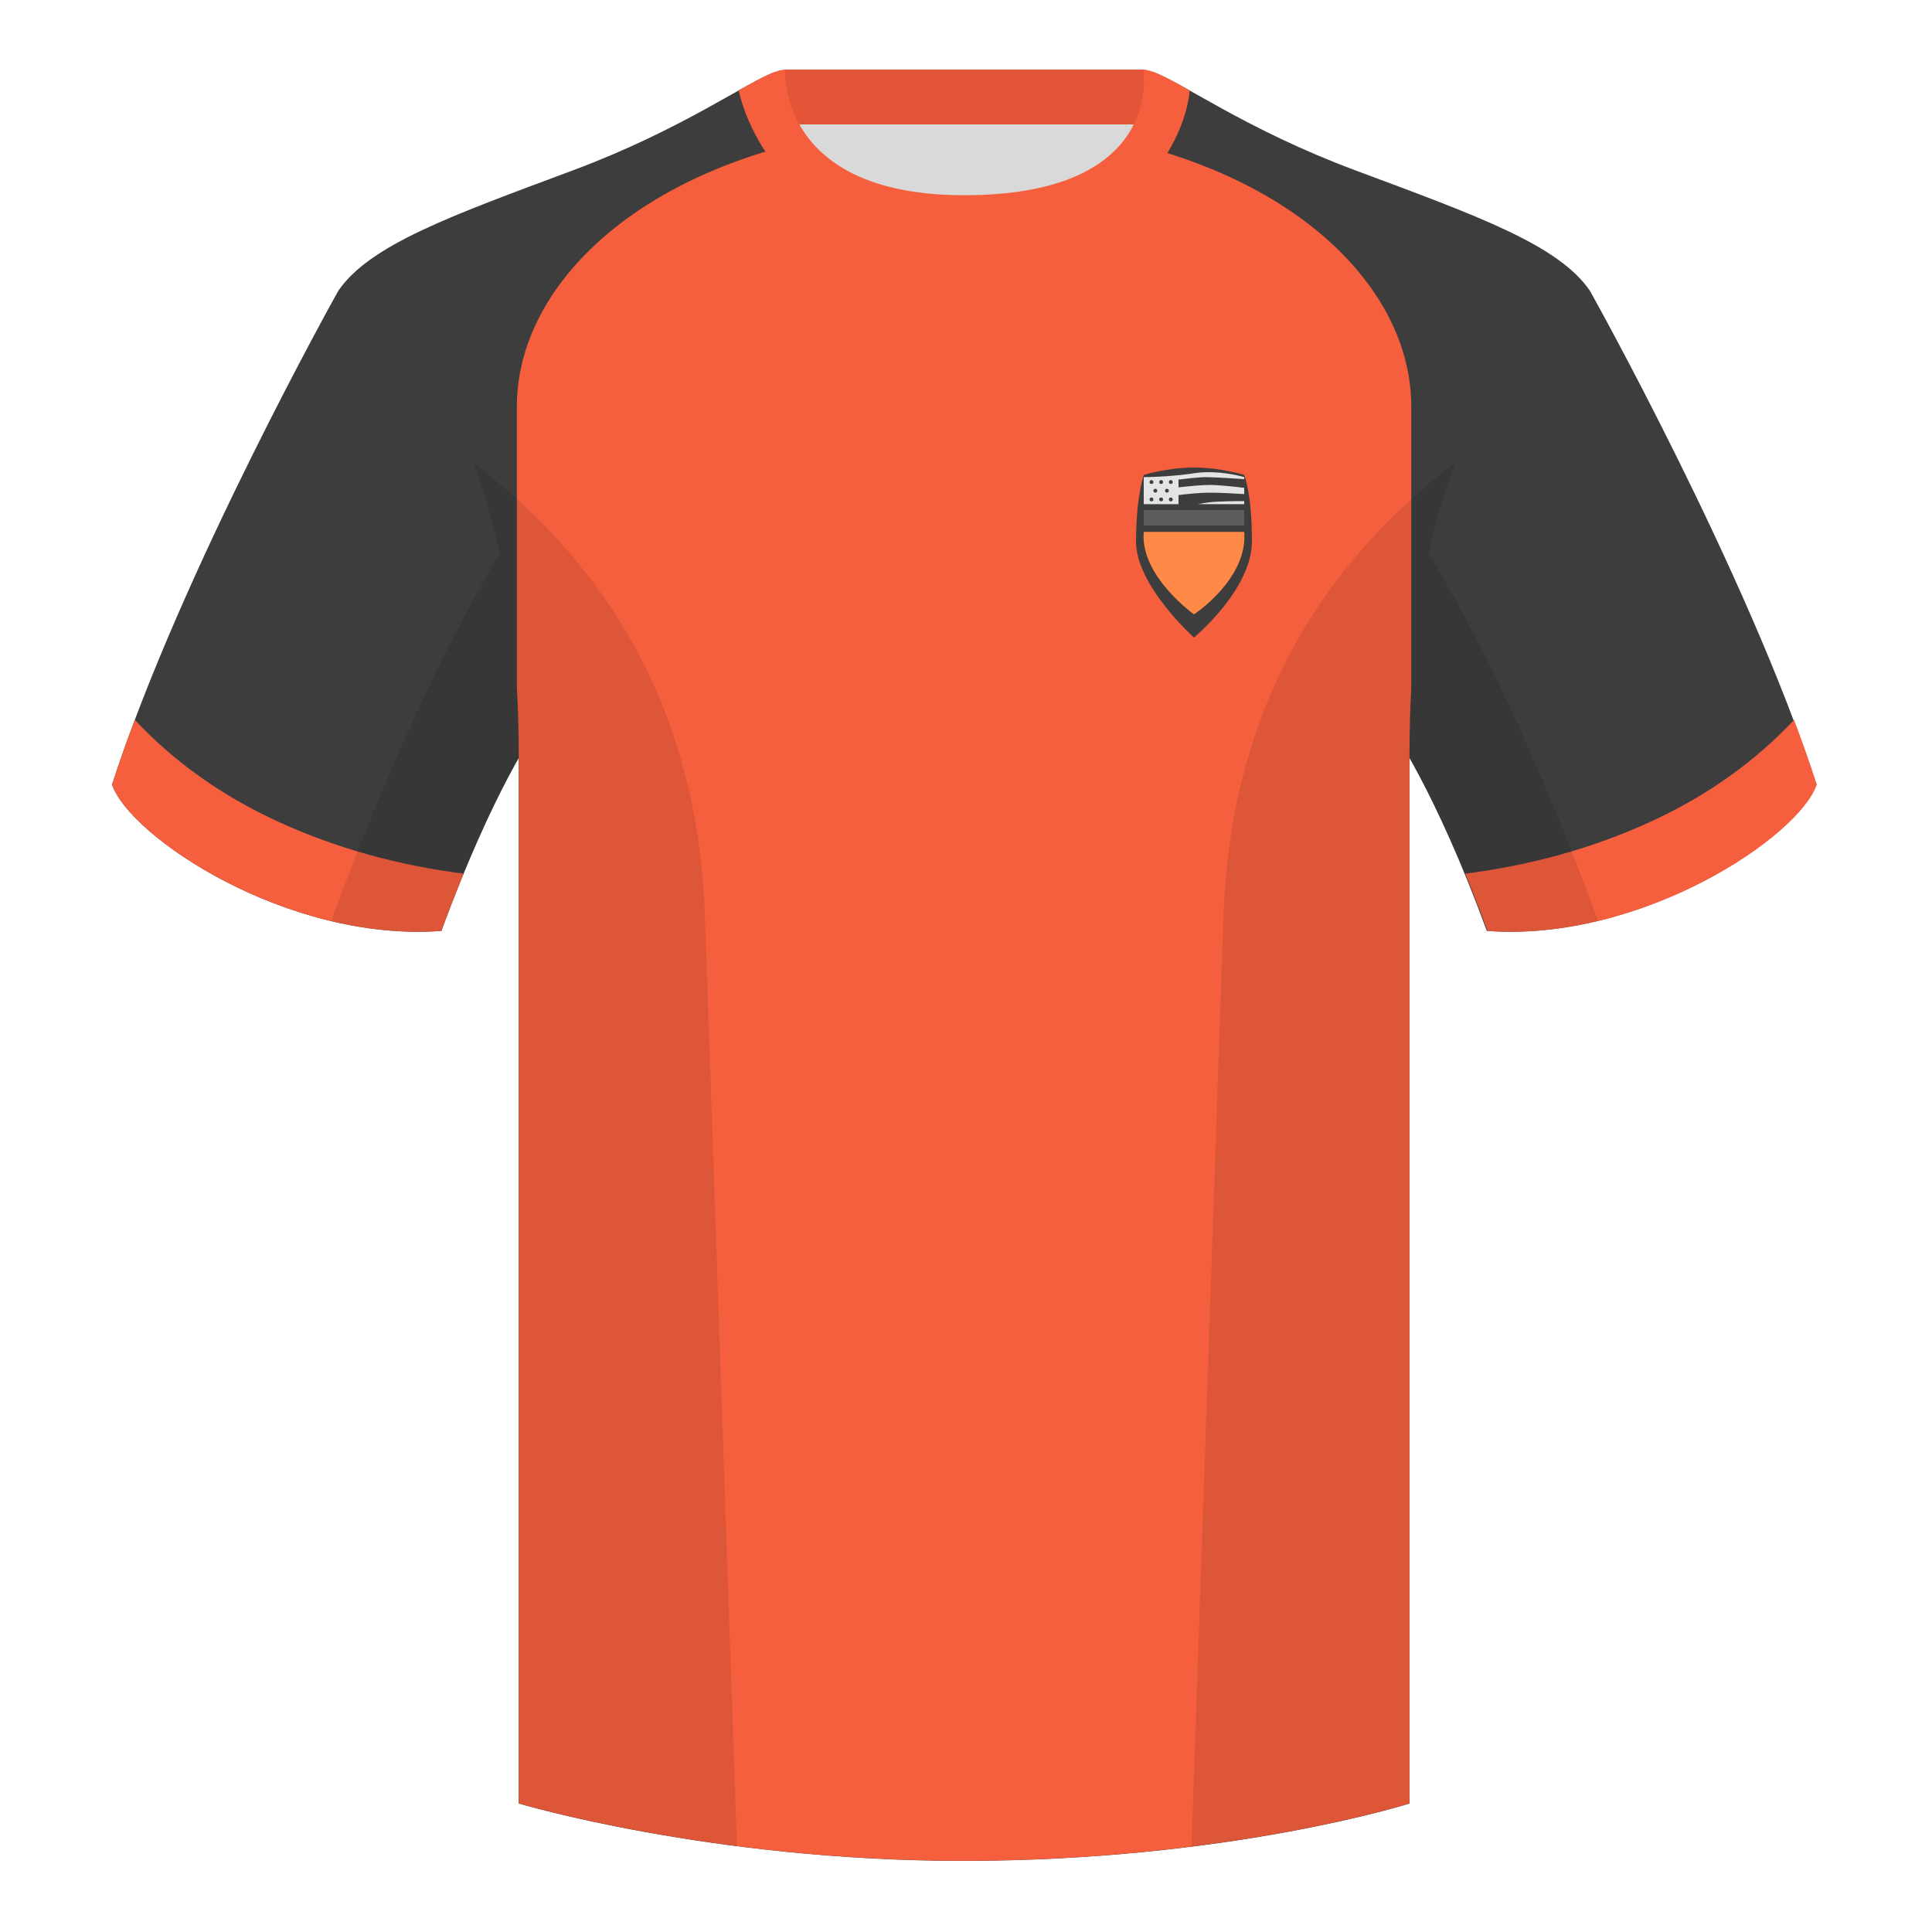
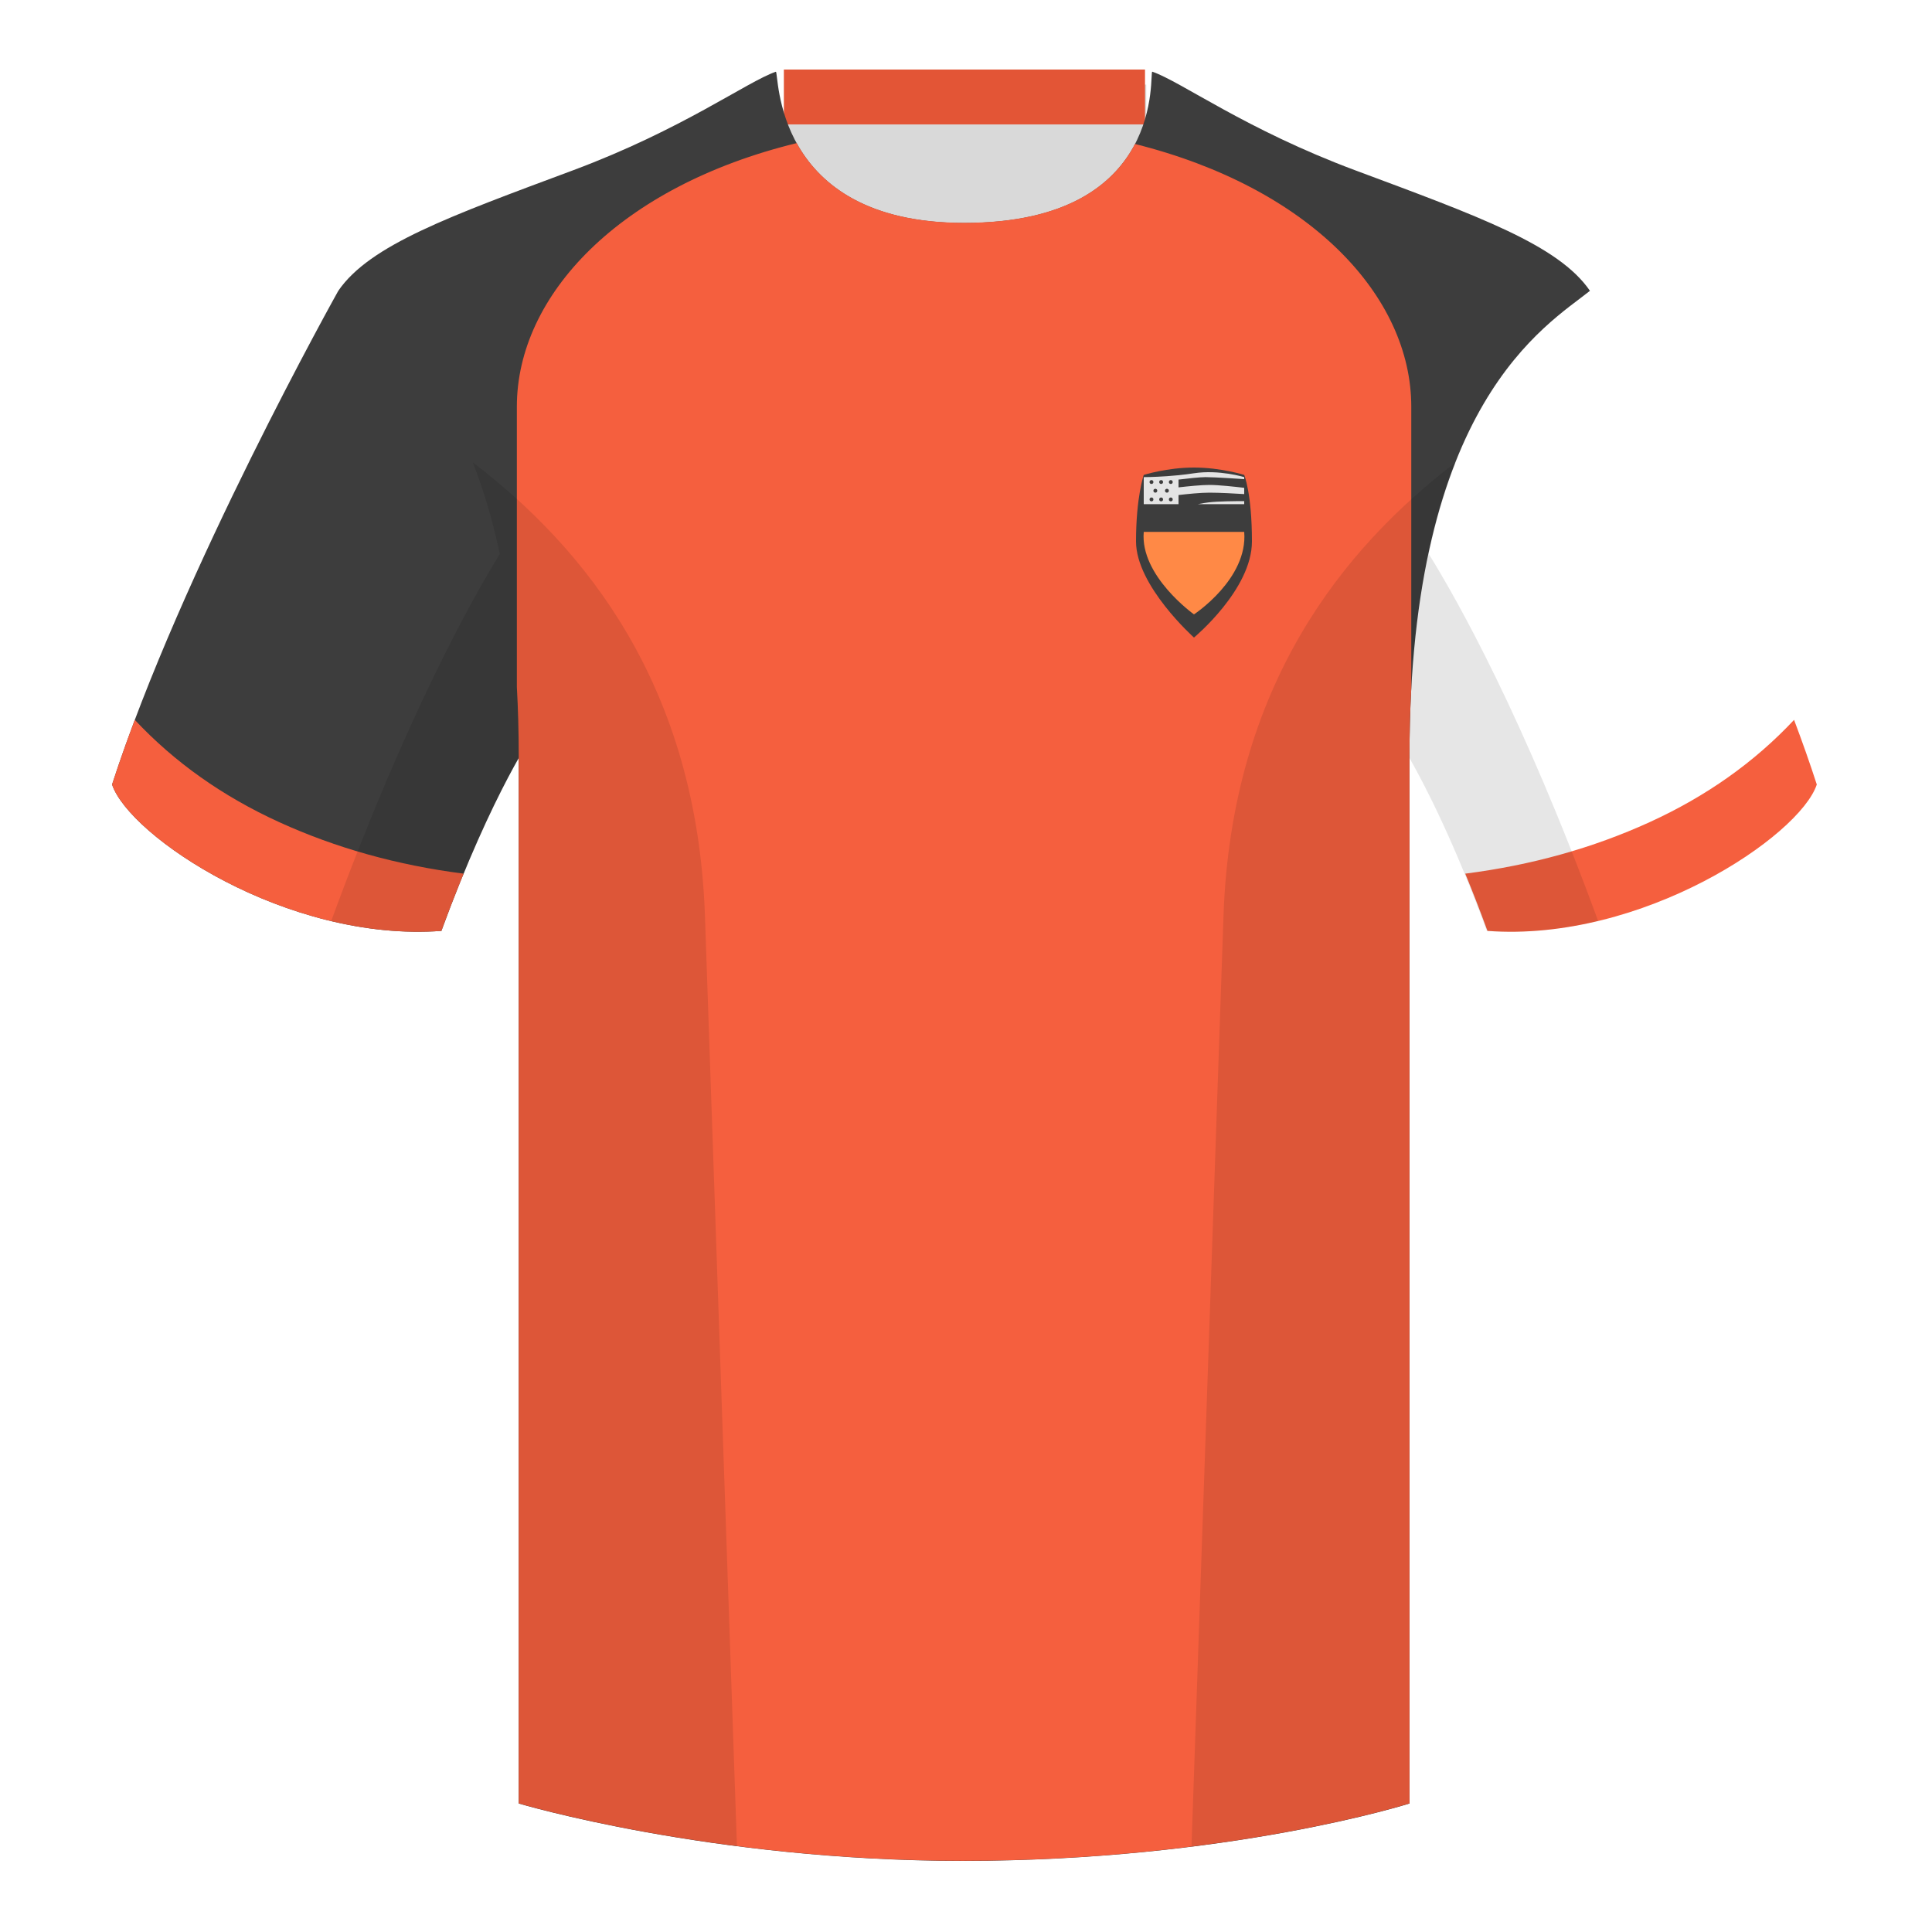
<svg xmlns="http://www.w3.org/2000/svg" width="130" height="130" viewBox="0 0 130 130" fill="none">
  <path fill-rule="evenodd" clip-rule="evenodd" d="M52.782 28.39H77.129V5.693H52.782V28.39Z" fill="#D9D9D9" />
  <path fill-rule="evenodd" clip-rule="evenodd" d="M52.745 8.371H77.045V4.679H52.745V8.371Z" fill="#E35536" />
  <path fill-rule="evenodd" clip-rule="evenodd" d="M22.763 19.568C22.763 19.568 12.165 38.496 7.541 52.788C8.696 56.265 19.295 63.411 29.701 62.638C33.169 53.174 36.061 49.118 36.061 49.118C36.061 49.118 36.831 24.396 22.763 19.568" fill="#3D3D3D" />
-   <path fill-rule="evenodd" clip-rule="evenodd" d="M106.984 19.568C106.984 19.568 117.582 38.496 122.206 52.788C121.05 56.265 110.452 63.411 100.046 62.638C96.577 53.174 93.686 49.118 93.686 49.118C93.686 49.118 92.916 24.396 106.984 19.568" fill="#3D3D3D" />
  <path fill-rule="evenodd" clip-rule="evenodd" d="M64.874 15.004C51.852 15.004 52.446 4.741 52.201 4.827C50.246 5.508 45.926 8.711 38.567 11.456C30.28 14.546 24.884 16.478 22.763 19.568C25.653 21.886 34.904 27.1 34.904 50.858V121.354C34.904 121.354 47.815 125.216 64.774 125.216C82.695 125.216 94.842 121.354 94.842 121.354V50.858C94.842 27.1 104.093 21.886 106.984 19.568C104.864 16.478 99.468 14.546 91.181 11.456C83.807 8.706 79.486 5.497 77.537 4.824C77.295 4.74 78.623 15.004 64.874 15.004Z" fill="#3D3D3D" />
  <path fill-rule="evenodd" clip-rule="evenodd" d="M76.371 9.688C88.138 12.635 94.962 19.915 94.962 27.363V46.319C94.884 47.749 94.842 49.257 94.842 50.849V121.345C94.842 121.345 82.695 125.208 64.774 125.208C47.815 125.208 34.904 121.345 34.904 121.345V50.849C34.904 49.221 34.86 47.68 34.778 46.221L34.778 27.363C34.778 19.866 41.694 12.538 53.607 9.63C55.062 12.263 58.156 14.995 64.874 14.995C71.915 14.995 75.002 12.303 76.371 9.688V9.688Z" fill="#F55F3E" />
  <path fill-rule="evenodd" clip-rule="evenodd" d="M31.195 58.786C30.715 59.954 30.214 61.236 29.7 62.638C19.294 63.411 8.696 56.265 7.54 52.788C7.997 51.375 8.512 49.918 9.07 48.438C11.74 51.289 14.982 53.585 18.797 55.325C22.608 57.064 26.741 58.217 31.195 58.786V58.786Z" fill="#F55F3E" />
  <path fill-rule="evenodd" clip-rule="evenodd" d="M98.593 58.786C103.047 58.217 107.18 57.064 110.991 55.325C114.806 53.585 118.049 51.289 120.719 48.438C121.276 49.918 121.792 51.375 122.248 52.788C121.093 56.265 110.494 63.411 100.088 62.638C99.575 61.236 99.074 59.954 98.593 58.786H98.593Z" fill="#F55F3E" />
-   <path fill-rule="evenodd" clip-rule="evenodd" d="M64.89 16.575C78.274 16.575 80.042 7.243 80.042 6.077C78.541 5.234 77.513 4.687 76.92 4.687C76.92 4.687 78.449 13.136 64.873 13.136C52.258 13.136 52.826 4.687 52.826 4.687C52.233 4.687 51.205 5.234 49.705 6.077C49.705 6.077 51.621 16.575 64.89 16.575" fill="#F55F3E" />
  <path fill-rule="evenodd" clip-rule="evenodd" d="M107.532 61.964C105.117 62.546 102.575 62.826 100.044 62.638C97.913 56.822 96 53.048 94.841 51.003V121.354C94.841 121.354 89.355 123.098 80.316 124.242C80.269 124.237 80.222 124.232 80.174 124.227C80.663 109.98 81.662 80.945 82.326 61.643C82.861 46.107 90.408 36.868 97.952 31.109C97.257 32.872 96.633 34.907 96.132 37.263C98.044 40.344 102.486 48.2 107.528 61.953C107.53 61.957 107.531 61.96 107.532 61.964ZM49.586 124.227C40.682 123.082 34.903 121.354 34.903 121.354V51.005C33.744 53.05 31.831 56.823 29.7 62.638C27.195 62.824 24.68 62.552 22.287 61.982C22.288 61.974 22.29 61.965 22.292 61.957C27.331 48.216 31.732 40.359 33.631 37.271C33.129 34.912 32.506 32.874 31.809 31.109C39.353 36.868 46.901 46.107 47.435 61.643C48.099 80.945 49.098 109.98 49.587 124.227L49.586 124.227Z" fill="black" fill-opacity="0.1" />
  <path d="M76.96 31.957C76.96 31.957 78.52 31.46 80.34 31.46C82.16 31.46 83.72 31.957 83.72 31.957C83.72 31.957 84.24 33.201 84.24 36.434C84.24 39.667 80.34 42.9 80.34 42.9C80.34 42.9 76.44 39.418 76.44 36.434C76.44 33.45 76.96 31.957 76.96 31.957Z" fill="#3D3D3D" />
  <path d="M83.72 35.79C83.98 38.955 80.34 41.34 80.34 41.34C80.34 41.34 76.7 38.751 76.96 35.79H83.72Z" fill="#FF8946" />
-   <rect x="76.96" y="34.32" width="6.76" height="1.04" fill="#5D5D5D" />
  <path d="M76.96 32.105C76.96 32.105 78.65 32.105 80.34 31.845C82.03 31.585 83.72 32.105 83.72 32.105V33.925H76.96V32.105Z" fill="#3D3D3D" />
  <path d="M81.12 32.105C81.77 32.105 83.72 32.24 83.72 32.24V32.105C83.72 32.105 82.03 31.585 80.34 31.845C79.988 31.899 79.636 31.942 79.3 31.976C79.027 32.003 78.765 32.025 78.52 32.042C77.616 32.105 76.96 32.105 76.96 32.105V33.925H79.3V33.31C79.92 33.237 80.78 33.15 81.38 33.15C82.07 33.15 83.103 33.207 83.72 33.246V32.825C83.077 32.748 81.993 32.63 81.38 32.63C80.844 32.63 79.947 32.72 79.3 32.794V32.27C79.919 32.195 80.741 32.105 81.12 32.105Z" fill="#E4E4E4" />
  <path d="M83.72 33.925V33.72C83.078 33.719 81.955 33.729 81.334 33.803C81.129 33.827 80.871 33.871 80.596 33.925H83.72Z" fill="#E4E4E4" />
  <circle cx="77.48" cy="32.435" r="0.13" fill="#3D3D3D" />
  <circle cx="77.48" cy="33.605" r="0.13" fill="#3D3D3D" />
  <circle cx="77.74" cy="33.02" r="0.13" fill="#3D3D3D" />
  <circle cx="78.13" cy="32.435" r="0.13" fill="#3D3D3D" />
  <circle cx="78.13" cy="33.605" r="0.13" fill="#3D3D3D" />
  <circle cx="78.52" cy="33.02" r="0.13" fill="#3D3D3D" />
  <circle cx="78.78" cy="32.435" r="0.13" fill="#3D3D3D" />
  <circle cx="78.78" cy="33.605" r="0.13" fill="#3D3D3D" />
</svg>